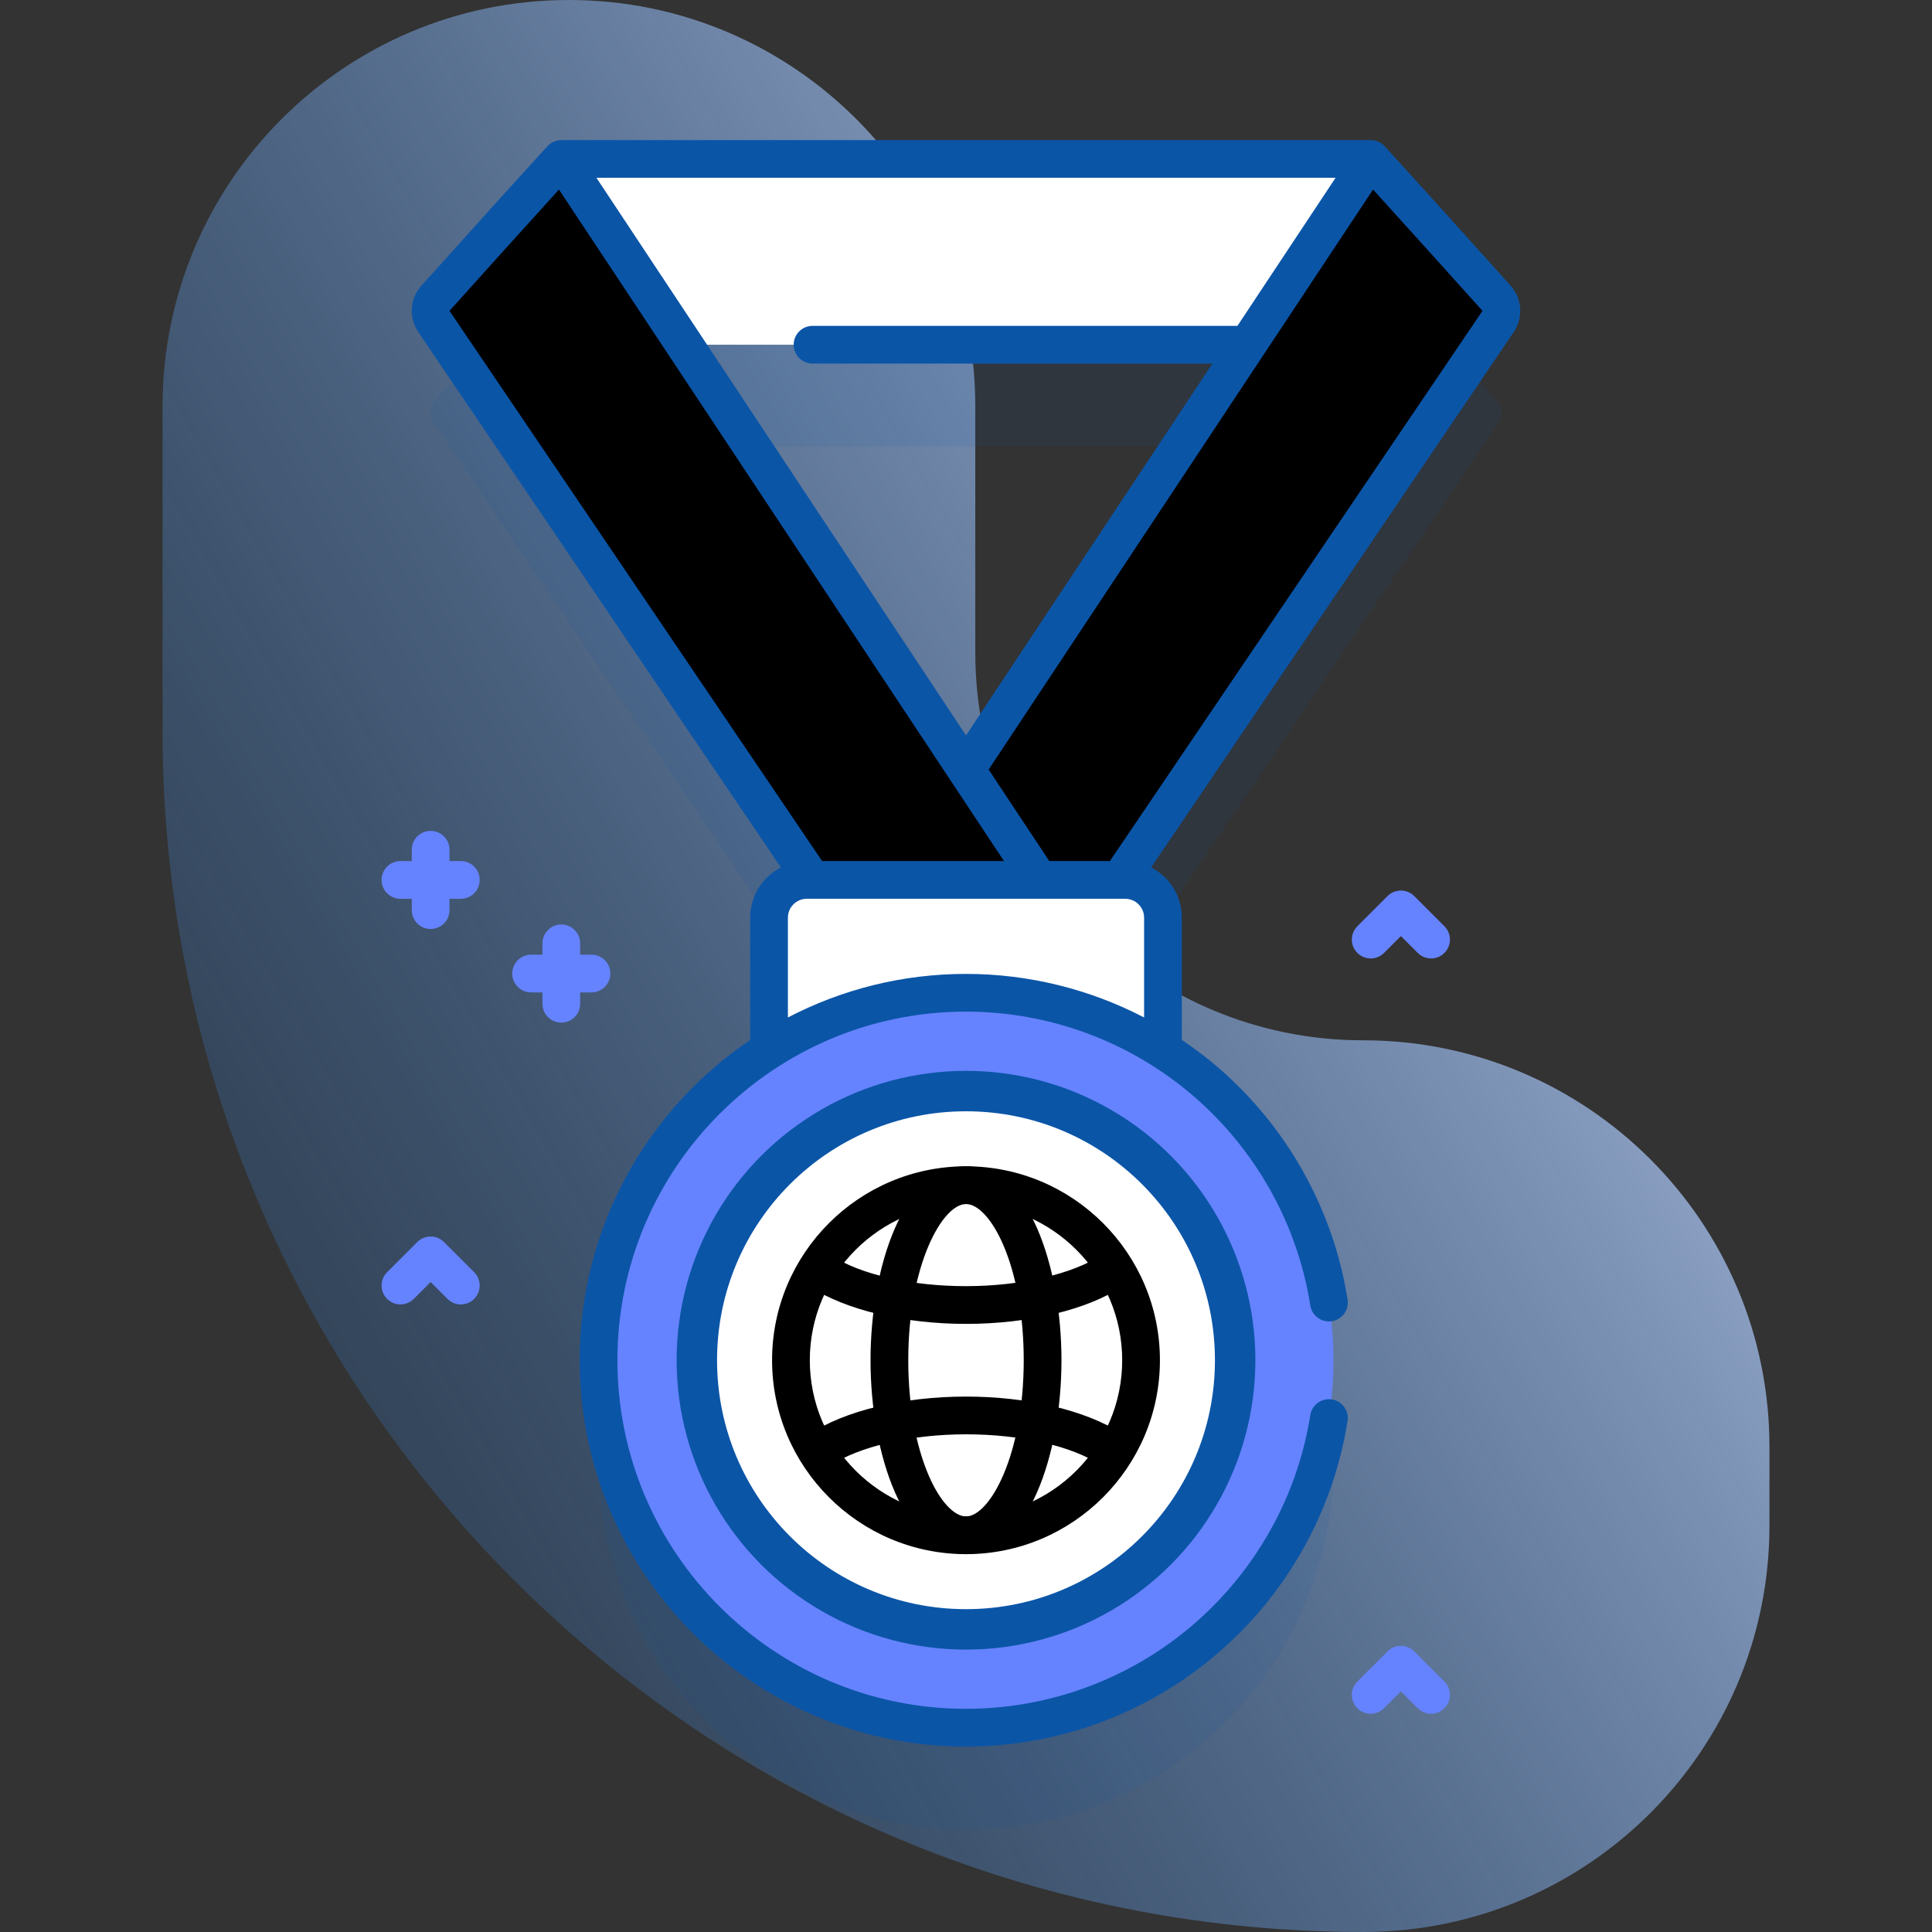
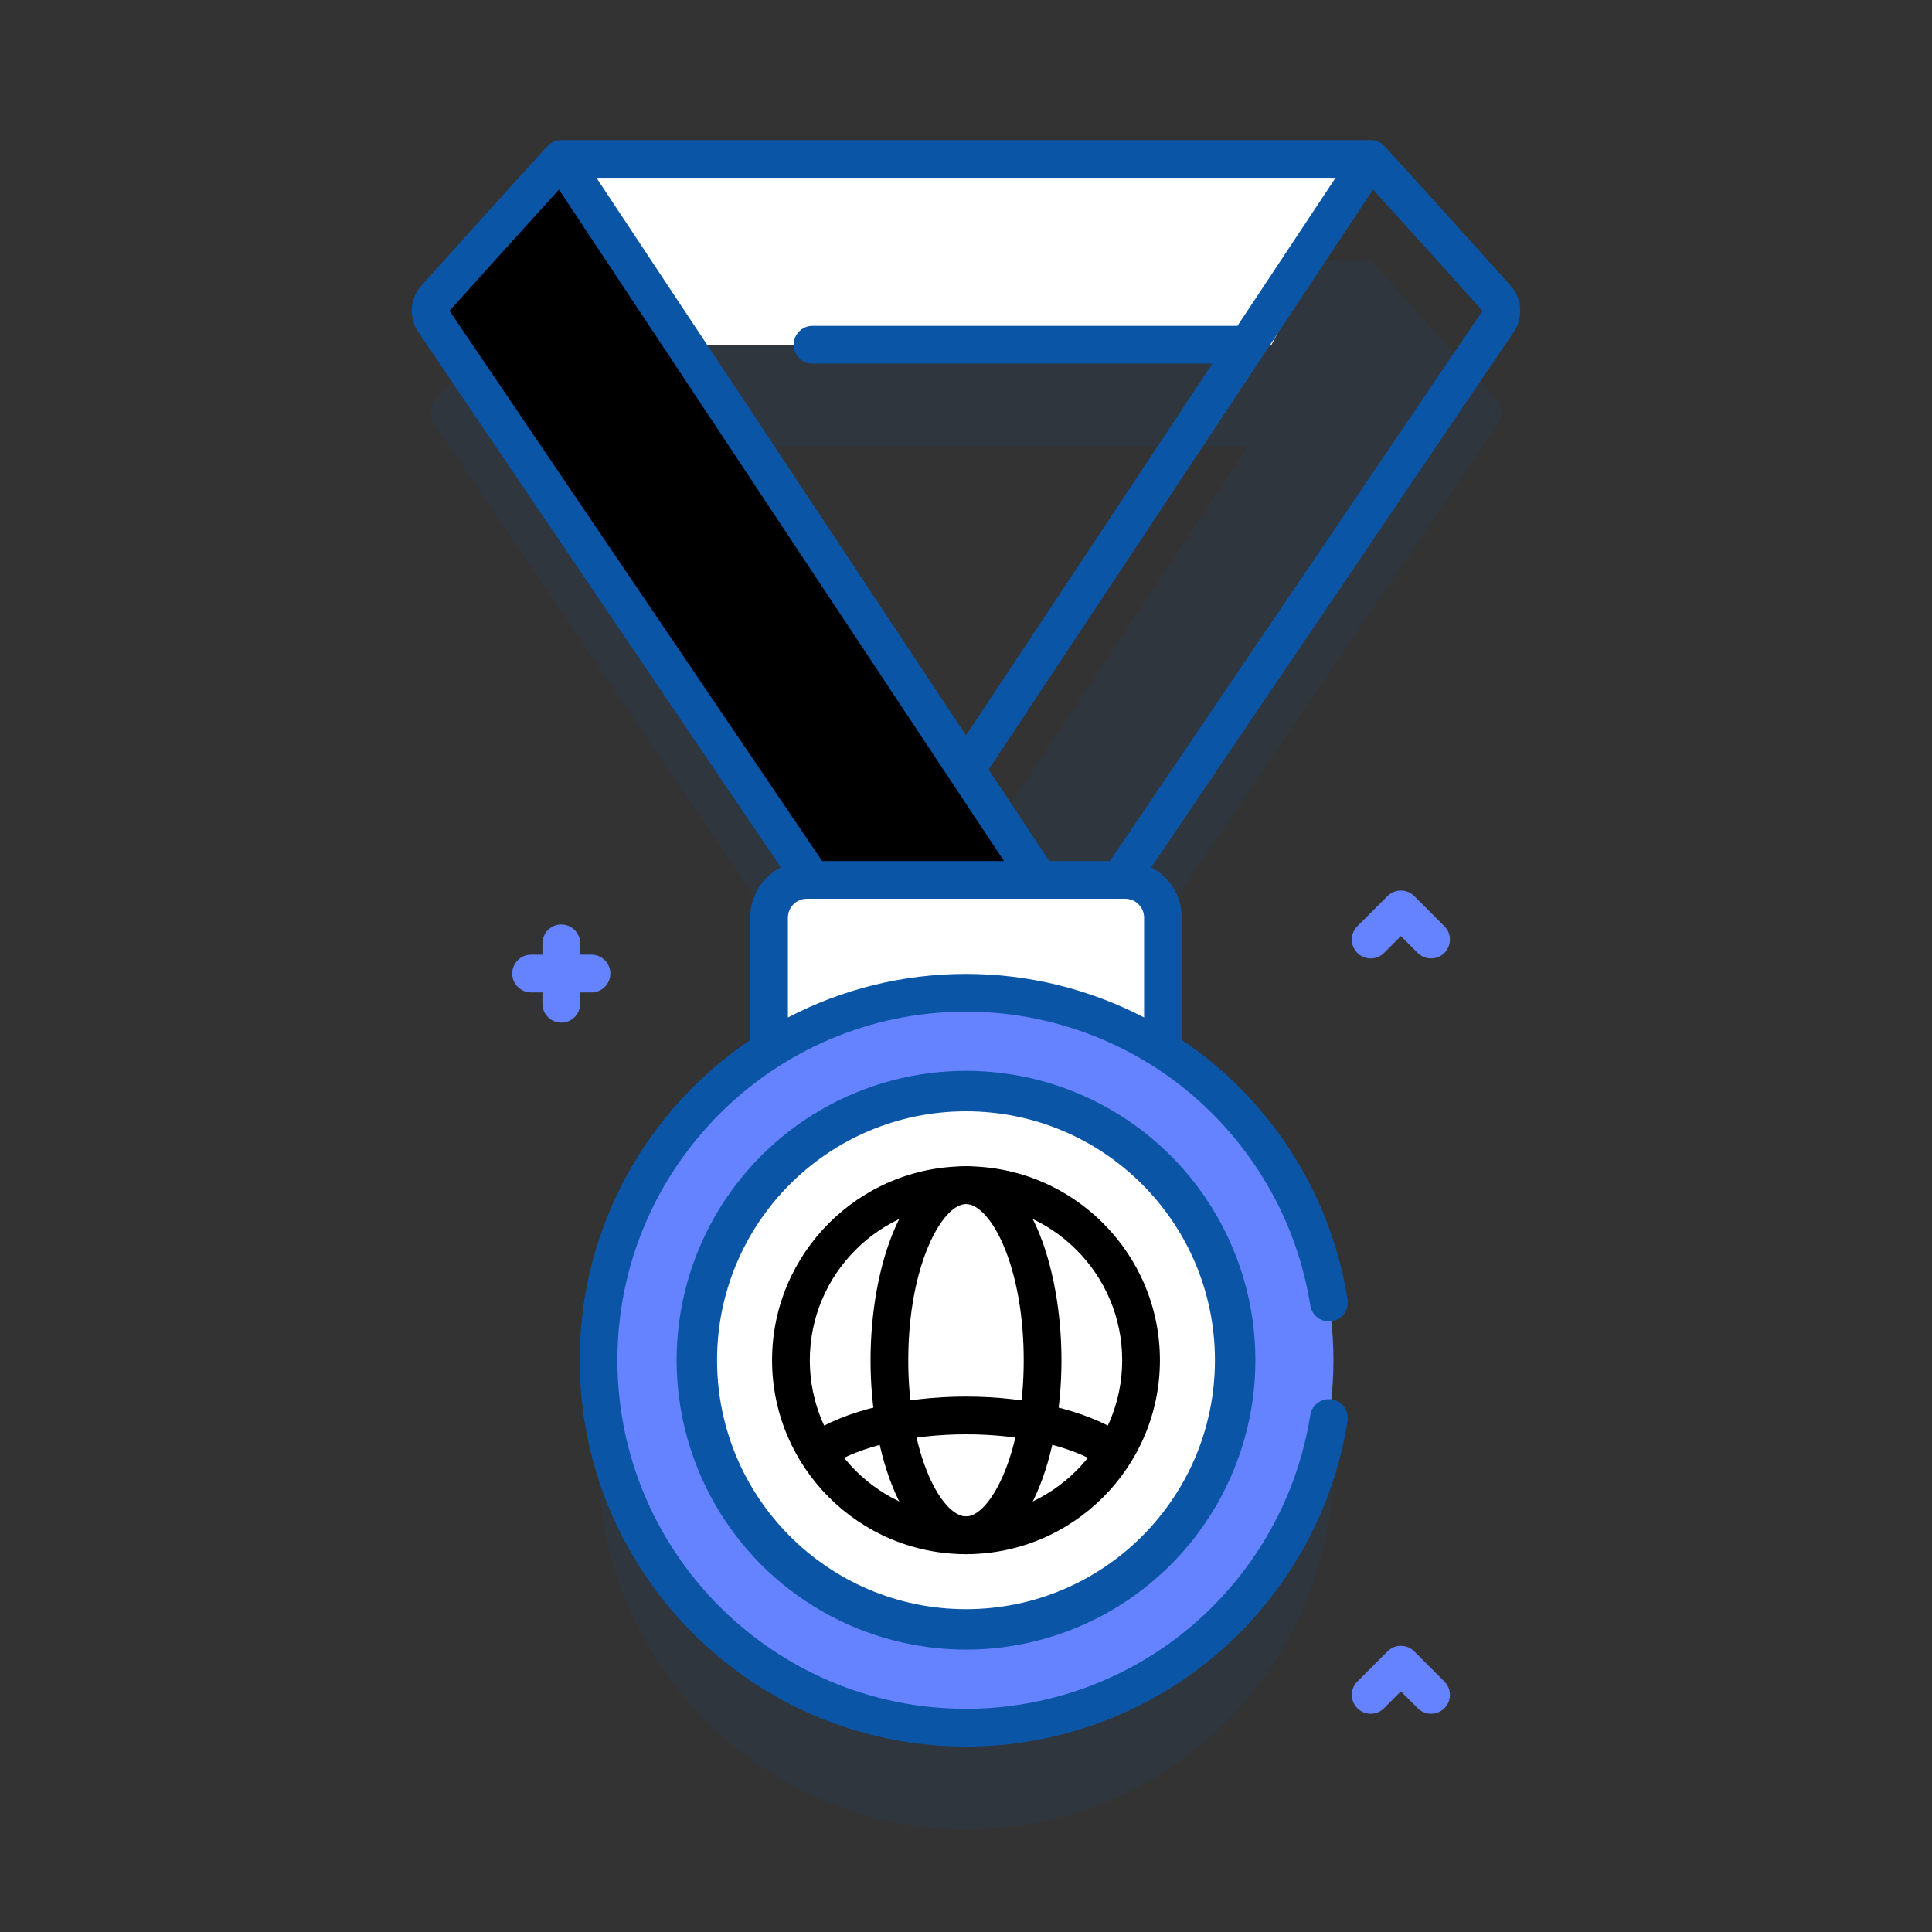
<svg xmlns="http://www.w3.org/2000/svg" version="1.1" width="512" height="512" x="0" y="0" viewBox="0 0 512 512" style="enable-background:new 0 0 512 512" xml:space="preserve" class="">
  <rect x="0" y="0" width="512" height="512" fill="#333333" stroke="none" />
  <g>
    <linearGradient id="SVGID_1_" gradientTransform="matrix(1 0 0 -1 -561.6 -8714.99)" gradientUnits="userSpaceOnUse" x1="1068.089" x2="528.035" y1="-8826.263" y2="-9138.295">
      <stop stop-opacity="1" stop-color="#d2deff" offset="0" />
      <stop stop-opacity="0.09" stop-color="#0b55a7" offset="1" />
    </linearGradient>
    <g>
      <g>
-         <path d="m361.232 275.692c-56.758 0-102.769-46.011-102.769-102.769v-65.231c-.001-59.477-48.216-107.692-107.693-107.692s-107.693 48.215-107.693 107.692v86.154c0 175.712 142.443 318.154 318.153 318.154 59.477 0 107.692-48.215 107.692-107.692v-20.923c.001-59.477-48.214-107.693-107.69-107.693z" fill="url(#SVGID_1_)" data-original="url(#SVGID_1_)" style="" />
        <g>
          <path d="m308.197 305.255v-35.065c0-5.523-4.477-10-10-10h-1.412l100.234-148.009c1.288-1.902 1.114-4.438-.421-6.146-11.085-12.332-22.169-24.665-33.347-36.912h-214.5c-11.177 12.246-22.261 24.579-33.347 36.912-1.536 1.709-1.71 4.244-.422 6.147l100.235 148.008h-1.412c-5.523 0-10 4.477-10 10v35.065c-27.503 17.497-45.636 48.411-45.175 83.528.689 52.479 43.507 95.331 95.985 96.061 54.416.757 98.765-43.127 98.765-97.37 0-34.576-18.022-64.94-45.183-82.219zm22.423-186.899-74.62 112.587-74.619-112.587z" fill="#0b55a7" opacity=".1" data-original="#2626bc" style="" class="" />
          <g fill="#6583fe">
-             <path d="m122.122 228.19h-3v-3c0-2.762-2.238-5-5-5s-5 2.238-5 5v3h-3c-2.762 0-5 2.238-5 5s2.238 5 5 5h3v3c0 2.762 2.238 5 5 5s5-2.238 5-5v-3h3c2.762 0 5-2.238 5-5s-2.238-5-5-5z" fill="#6583fe" data-original="#6583fe" style="" class="" />
            <path d="m156.751 253h-3v-3c0-2.762-2.238-5-5-5s-5 2.238-5 5v3h-3c-2.762 0-5 2.238-5 5s2.238 5 5 5h3v3c0 2.762 2.238 5 5 5s5-2.238 5-5v-3h3c2.762 0 5-2.238 5-5s-2.239-5-5-5z" fill="#6583fe" data-original="#6583fe" style="" class="" />
            <path d="m379.25 254c-1.279 0-2.56-.488-3.535-1.465l-4.465-4.464-4.465 4.464c-1.951 1.953-5.119 1.953-7.07 0-1.953-1.952-1.953-5.118 0-7.07l8-8c1.951-1.953 5.119-1.953 7.07 0l8 8c1.953 1.952 1.953 5.118 0 7.07-.975.977-2.255 1.465-3.535 1.465z" fill="#6583fe" data-original="#6583fe" style="" class="" />
            <path d="m379.25 454.163c-1.279 0-2.56-.488-3.535-1.465l-4.465-4.464-4.465 4.464c-1.951 1.953-5.119 1.953-7.07 0-1.953-1.952-1.953-5.118 0-7.07l8-8c1.951-1.953 5.119-1.953 7.07 0l8 8c1.953 1.952 1.953 5.118 0 7.07-.975.977-2.255 1.465-3.535 1.465z" fill="#6583fe" data-original="#6583fe" style="" class="" />
-             <path d="m122.122 345.685c-1.279 0-2.56-.488-3.535-1.465l-4.465-4.464-4.465 4.464c-1.951 1.953-5.119 1.953-7.07 0-1.953-1.952-1.953-5.118 0-7.07l8-8c1.951-1.953 5.119-1.953 7.07 0l8 8c1.953 1.952 1.953 5.118 0 7.07-.974.976-2.256 1.465-3.535 1.465z" fill="#6583fe" data-original="#6583fe" style="" class="" />
          </g>
          <g fill="#fff">
            <path d="m336.957 91.356h-161.913l-26.293-49.233h214.5z" fill="#ffffff" data-original="#ffffff" style="" />
            <g>
-               <path d="m363.25 42.123c11.177 12.246 22.261 24.579 33.347 36.912 1.536 1.709 1.71 4.244.422 6.147l-108.233 159.818h-59.996z" fill="#000000" data-original="#000000" style="" class="" />
              <path d="m148.751 42.123c-11.177 12.246-22.261 24.579-33.347 36.912-1.536 1.709-1.71 4.244-.422 6.147l108.232 159.818h59.997z" fill="#000000" data-original="#000000" style="" class="" />
            </g>
          </g>
          <path d="m308.197 299.667h-104.392v-56.477c0-5.523 4.477-10 10-10h84.392c5.523 0 10 4.477 10 10z" fill="#ffffff" data-original="#ffffff" style="" />
          <g>
            <circle cx="256" cy="360.474" fill="#6583fe" r="97.379" data-original="#6583fe" style="" class="" />
            <circle cx="256" cy="360.474" fill="#0b55a7" r="76.689" data-original="#2626bc" style="" class="" />
            <circle cx="256" cy="360.474" fill="#ffffff" r="65.971" data-original="#ffffff" style="" />
            <g fill="#2626bc">
              <g>
                <path d="m256 411.866c-28.338 0-51.393-23.054-51.393-51.392s23.055-51.393 51.393-51.393 51.393 23.055 51.393 51.393-23.054 51.392-51.393 51.392zm0-92.784c-22.824 0-41.393 18.568-41.393 41.393 0 22.823 18.568 41.392 41.393 41.392s41.393-18.568 41.393-41.392c0-22.825-18.569-41.393-41.393-41.393z" fill="#000000" data-original="#000000" style="" class="" />
                <path d="m256 411.866c-16.433 0-25.3-26.479-25.3-51.392 0-24.914 8.867-51.393 25.3-51.393s25.3 26.479 25.3 51.393-8.866 51.392-25.3 51.392zm0-92.784c-6.238 0-15.3 16.125-15.3 41.393 0 11.717 1.963 22.655 5.526 30.8 2.858 6.533 6.604 10.592 9.773 10.592 6.238 0 15.3-16.124 15.3-41.392 0-11.718-1.963-22.656-5.526-30.8-2.858-6.534-6.602-10.593-9.773-10.593z" fill="#000000" data-original="#000000" style="" class="" />
                <g>
-                   <path d="m256 350.843c-16.36 0-31.757-3.646-41.187-9.754-2.318-1.501-2.98-4.597-1.479-6.914s4.598-2.981 6.914-1.479c7.877 5.101 21.241 8.146 35.751 8.146 14.5 0 28.301-3.188 36.017-8.321 2.301-1.529 5.404-.904 6.933 1.394 1.529 2.3.905 5.403-1.394 6.933-9.408 6.258-24.943 9.995-41.555 9.995z" fill="#000000" data-original="#000000" style="" class="" />
                  <path d="m217.105 389.343c-1.61 0-3.19-.776-4.155-2.213-1.54-2.292-.93-5.398 1.362-6.938 9.4-6.314 24.985-10.085 41.689-10.085 16.361 0 31.759 3.646 41.188 9.754 2.317 1.501 2.979 4.597 1.478 6.915-1.502 2.317-4.597 2.978-6.915 1.478-7.875-5.101-21.239-8.146-35.75-8.146-14.575 0-28.413 3.213-36.113 8.386-.858.573-1.827.849-2.784.849z" fill="#000000" data-original="#000000" style="" class="" />
                </g>
              </g>
              <path d="m400.315 75.691-.355-.395c-10.789-12.003-21.945-24.415-33.017-36.545-.926-1.018-2.318-1.629-3.693-1.629h-214.5c-1.375 0-2.767.614-3.693 1.629-11.071 12.13-22.228 24.542-33.017 36.545l-.355.395c-3.078 3.425-3.425 8.479-.843 12.293l96.089 141.888c-4.82 2.498-8.127 7.524-8.127 13.318v32.41c-27.24 18.417-45.183 49.59-45.183 84.875 0 56.452 45.927 102.379 102.379 102.379 24.527 0 48.254-8.809 66.808-24.803 18.358-15.824 30.542-37.655 34.307-61.47.432-2.728-1.43-5.289-4.157-5.72s-5.289 1.43-5.72 4.157c-3.396 21.481-14.391 41.177-30.958 55.458-16.74 14.43-38.147 22.377-60.279 22.377-50.938 0-92.379-41.441-92.379-92.379s41.441-92.38 92.379-92.38c22.14 0 43.554 7.952 60.297 22.393 16.57 14.292 27.562 33.998 30.947 55.49.43 2.728 2.989 4.584 5.718 4.161 2.728-.43 4.591-2.99 4.161-5.718-3.755-23.827-15.935-45.671-34.296-61.507-3.071-2.649-6.296-5.081-9.631-7.328v-32.395c0-5.794-3.307-10.82-8.127-13.318l96.09-141.888c2.58-3.813 2.235-8.868-.845-12.293zm-72.38 10.665h-112.602c-2.762 0-5 2.238-5 5s2.238 5 5 5h105.974l-65.307 98.536-97.936-147.769h195.874zm-208.457-4.375c9.375-10.429 19.026-21.166 28.649-31.749l117.946 177.958h-48.203l-98.748-145.813zm136.522 176.114c-17.012 0-33.065 4.176-47.196 11.549v-26.454c0-2.757 2.243-5 5-5h84.393c2.757 0 5 2.243 5 5v26.447c-14.476-7.519-30.65-11.542-47.197-11.542zm38.132-29.905h-16.062l-16.07-24.247 72.766-109.791 29.108-43.919c9.623 10.583 19.274 21.32 28.649 31.749l.355.396z" fill="#0b55a7" data-original="#2626bc" style="" class="" />
            </g>
          </g>
        </g>
      </g>
    </g>
  </g>
</svg>